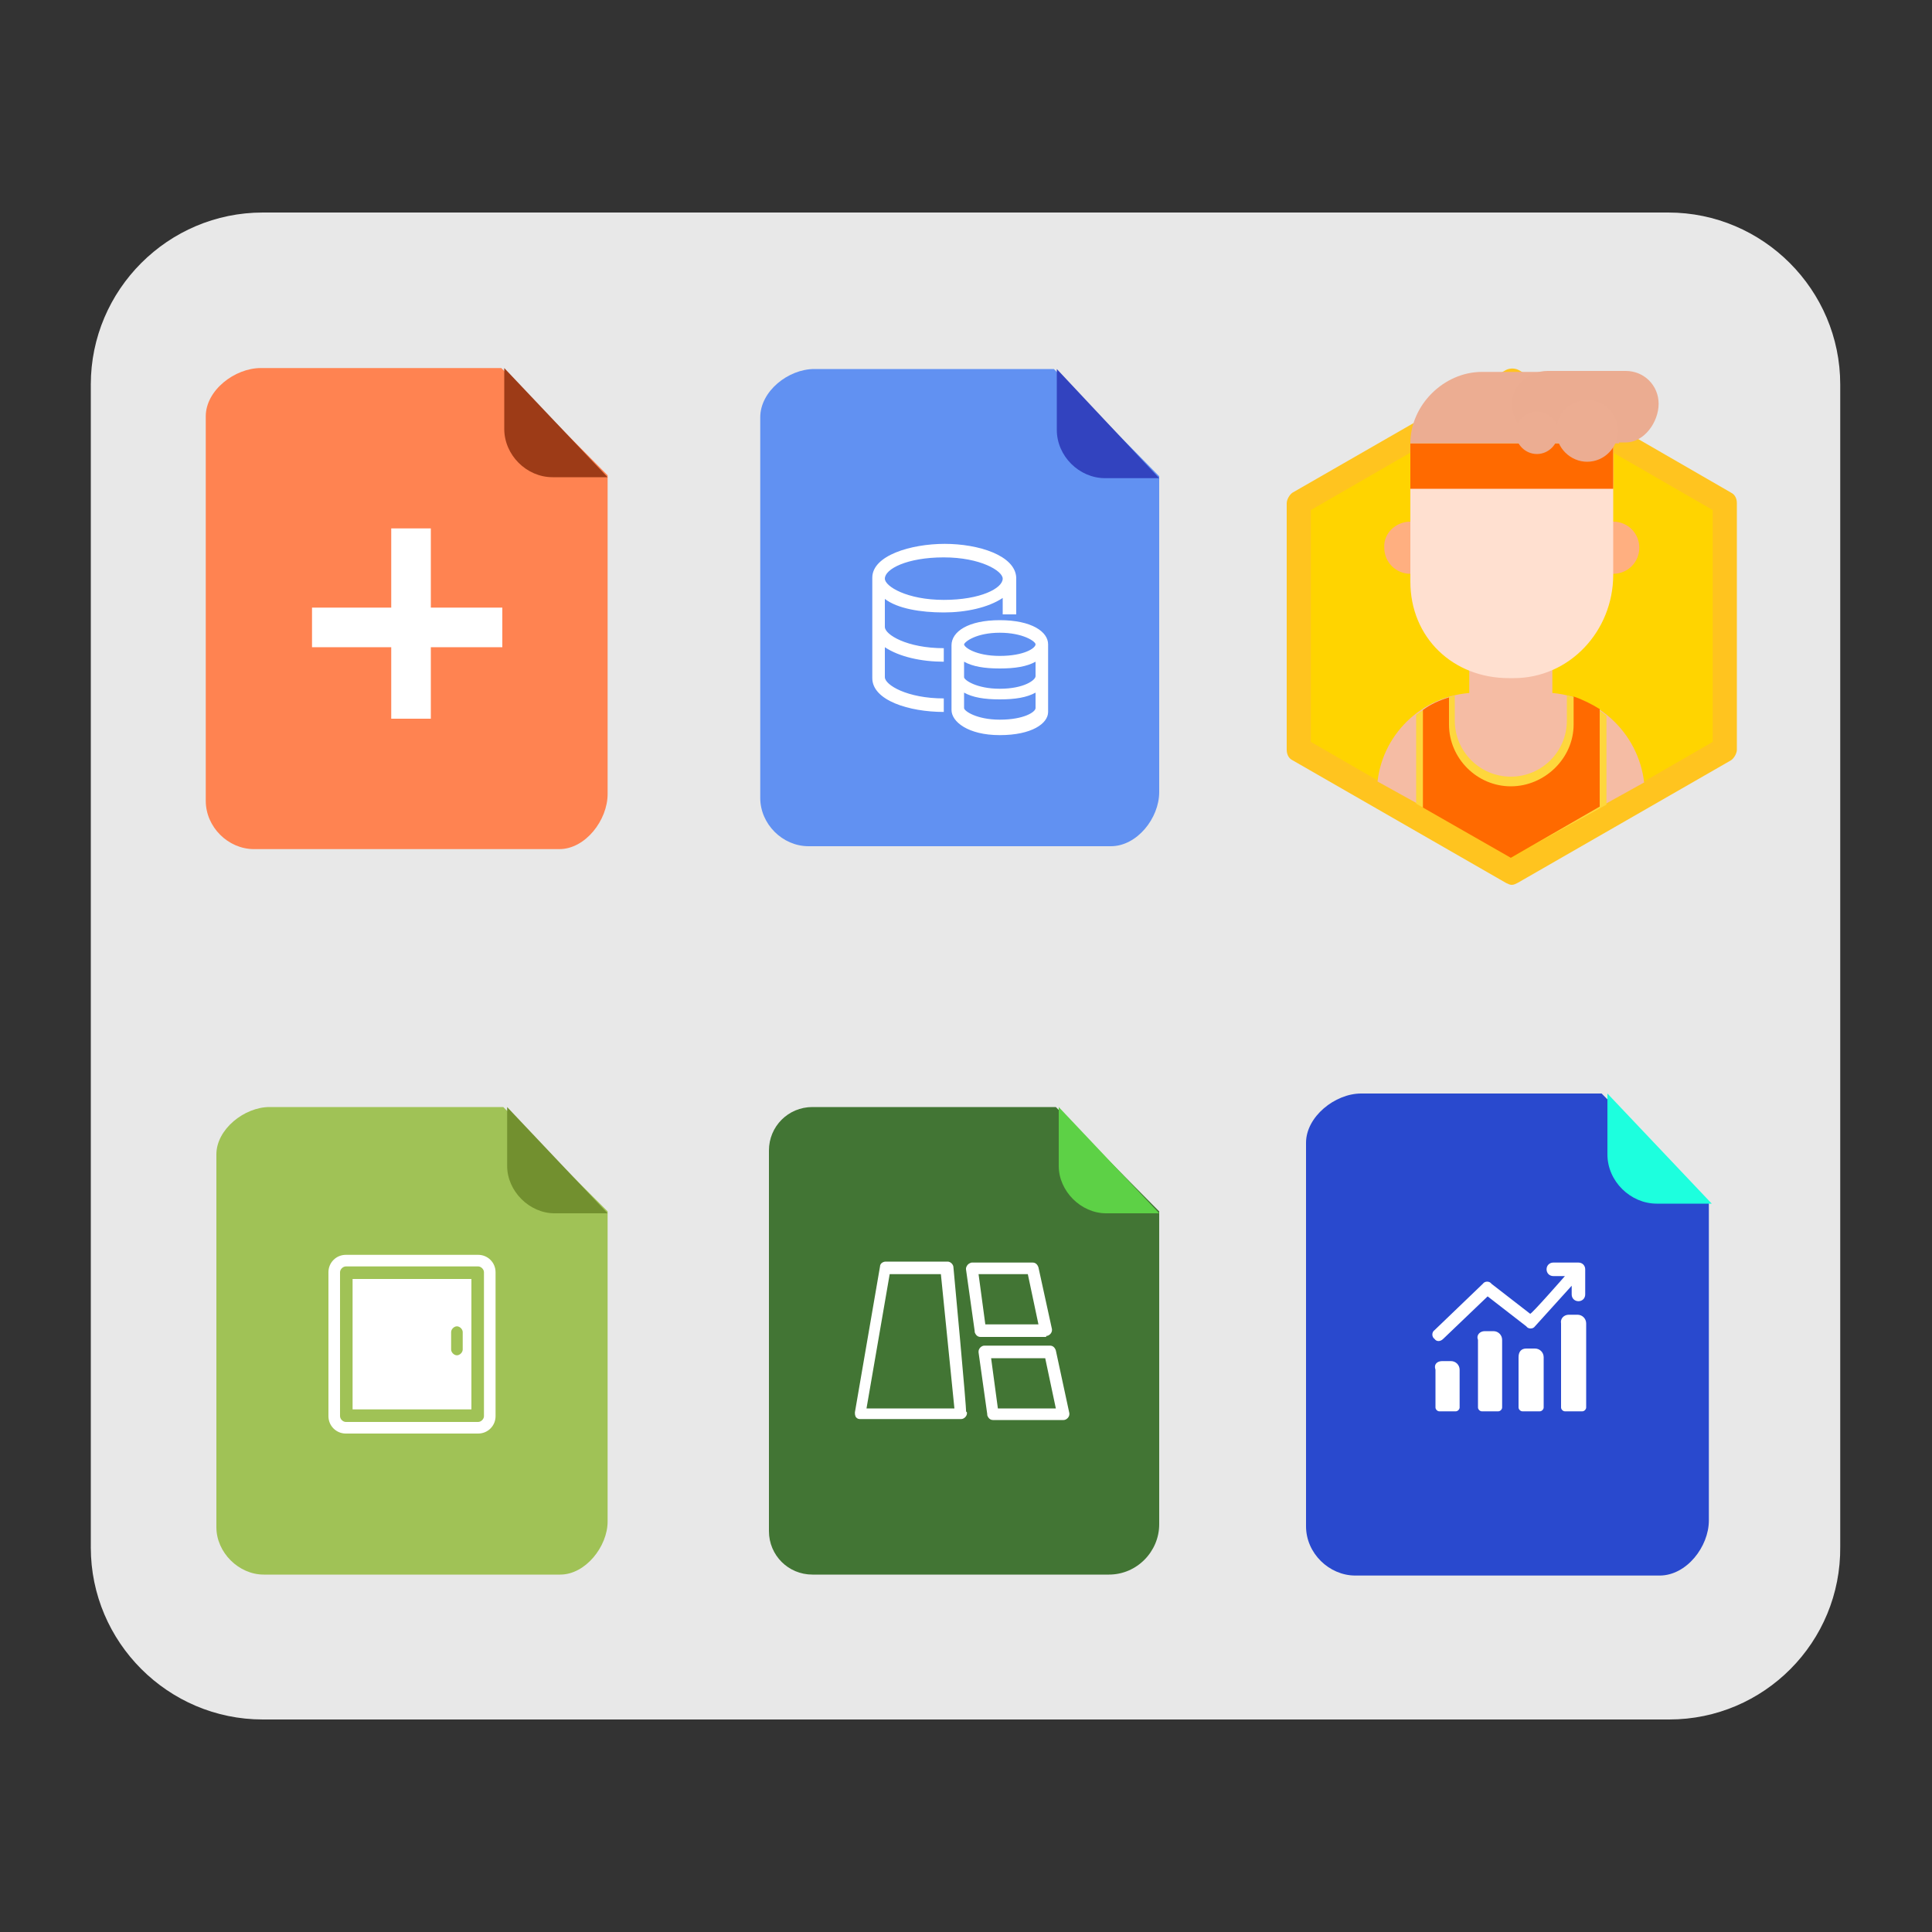
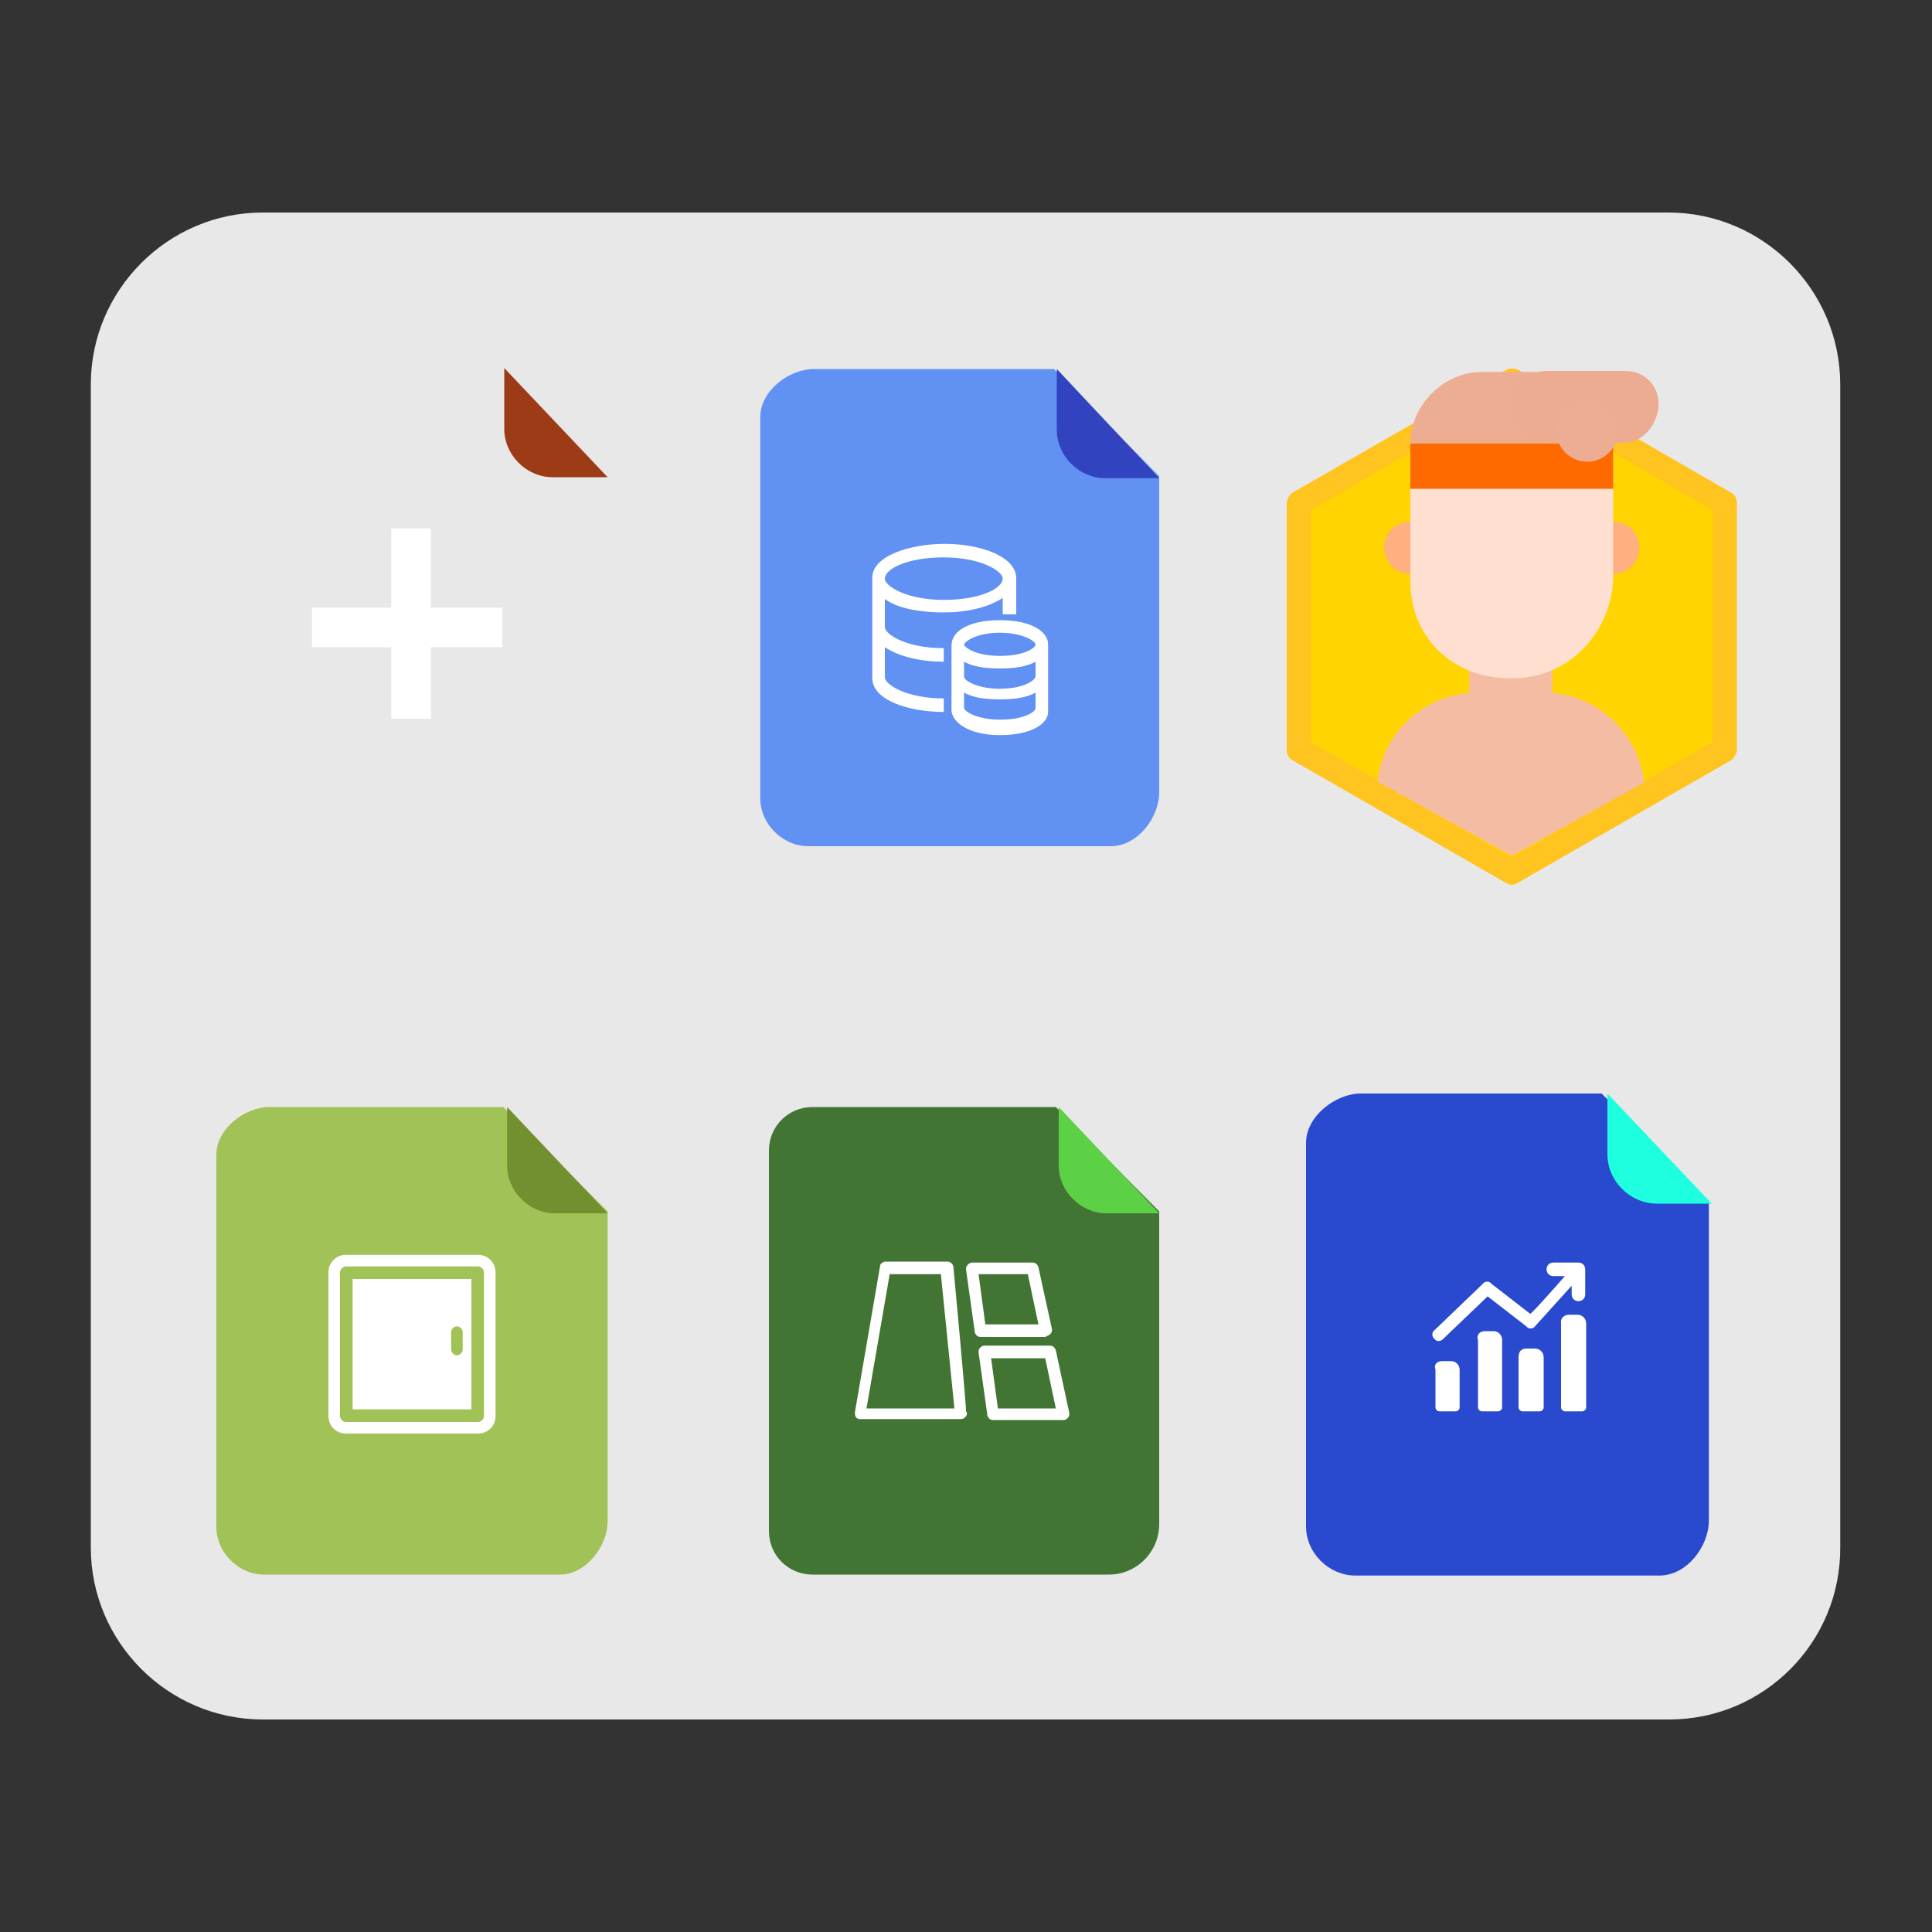
<svg xmlns="http://www.w3.org/2000/svg" t="1752951454610" class="icon" viewBox="0 0 1024 1024" version="1.1" p-id="11177" width="200" height="200">
  <rect x="0" y="0" width="1024" height="1024" fill="#333333" stroke="none" />
  <path d="M884.736 911.36H139.264c-50.176 0-91.136-40.96-91.136-91.136V203.776c0-50.176 40.96-91.136 91.136-91.136h744.96c50.176 0 91.136 40.96 91.136 91.136v615.936c0.512 50.688-40.448 91.648-90.624 91.648z" fill="#E8E8E8" p-id="11178" />
-   <path d="M322.048 251.904v168.96c0 13.824-11.776 29.184-25.6 29.184H134.656c-13.824 0-25.6-11.776-25.6-25.6V220.672c0-13.824 15.36-25.6 29.184-25.6h127.488l56.32 56.832z" fill="#FF8351" p-id="11179" />
  <path d="M165.376 322.048H266.24V343.04H165.376v-20.992z" fill="#FFFFFF" p-id="11180" />
  <path d="M207.36 280.064h20.992v100.864h-20.992V280.064z" fill="#FFFFFF" p-id="11181" />
  <path d="M322.048 252.928h-29.184c-13.824 0-25.6-11.776-25.6-25.6v-32.256l54.784 57.856z" fill="#9D3B17" p-id="11182" />
  <path d="M614.4 252.416V419.84c0 13.824-11.776 28.672-25.6 28.672H428.544c-13.824 0-25.6-11.776-25.6-25.6V221.184c0-13.824 14.848-25.6 28.672-25.6h126.976L614.4 252.416z" fill="#6191F2" p-id="11183" />
  <path d="M614.4 253.44h-28.672c-13.824 0-25.6-11.776-25.6-25.6v-32.256L614.4 253.44z" fill="#3243BF" p-id="11184" />
  <path d="M529.92 381.44c-12.288 0-18.944-4.608-18.944-6.144v-8.192c4.608 2.56 10.752 3.584 18.944 3.584s14.336-1.024 18.944-3.584v8.192c0 2.048-6.144 6.144-18.944 6.144z m-29.696-56.832c11.776 0 23.552-2.56 31.232-7.68v8.704h7.168v-19.456c-0.512-11.776-19.968-17.92-37.888-17.92-17.92 0-38.4 6.144-38.4 17.92v53.248c0 11.776 19.456 17.92 37.888 17.92v-7.168c-19.456 0-31.232-7.168-31.232-11.264V343.04c7.68 5.12 19.456 7.68 31.232 7.68v-7.168c-19.456 0-31.232-7.168-31.232-11.264V317.44c6.656 5.12 18.944 7.168 31.232 7.168z m0-29.184c19.456 0 31.232 7.168 31.232 11.264 0 5.12-11.776 11.264-31.232 11.264s-31.232-7.168-31.232-11.264c0-5.12 11.776-11.264 31.232-11.264z m29.696 33.28c-16.896 0-25.6 6.144-25.6 13.312v34.304c0 6.144 8.704 13.312 25.6 13.312s25.6-6.144 25.6-12.288v-35.84c0-6.656-8.704-12.8-25.6-12.8z m0 6.656c12.288 0 18.944 4.608 18.944 6.144 0 2.048-6.144 6.144-18.944 6.144s-18.944-4.608-18.944-6.144c0.512-1.536 6.656-6.144 18.944-6.144z m0 29.696c-12.288 0-18.944-4.608-18.944-6.144v-8.192c4.608 2.56 10.752 3.584 18.944 3.584s14.336-1.024 18.944-3.584V358.4c0 2.048-6.144 6.656-18.944 6.656z" fill="#FFFFFF" p-id="11185" />
  <path d="M914.432 397.312V266.752l-113.152-65.536-113.152 65.536v130.56l113.152 65.024z" fill="#FFD400" p-id="11186" />
  <path d="M801.28 468.992c-1.024 0-2.048-0.512-3.072-1.024l-113.152-65.024c-2.048-1.024-3.072-3.072-3.072-5.632V266.752c0-2.048 1.536-4.608 3.072-5.632l113.152-65.024c2.048-1.024 4.608-1.024 6.656 0l112.64 65.024c2.048 1.024 3.072 3.072 3.072 5.632v130.56c0 2.048-1.536 4.608-3.072 5.632l-113.152 65.024c-1.024 0.512-2.048 1.024-3.072 1.024z m-106.496-75.776l106.496 61.44 106.496-61.44v-122.88l-106.496-61.44-106.496 61.44v122.88z m219.648 4.096z" fill="#FFC41F" p-id="11187" />
  <path d="M730.112 414.208c3.072-26.624 25.6-47.104 53.248-47.104h34.816c27.648 0 50.176 20.992 53.248 47.616l-70.144 38.912-71.168-39.424z" fill="#F5BCA4" p-id="11188" />
-   <path d="M750.592 425.984V378.88c6.144-4.608 13.312-8.192 20.48-10.24v13.312c0 16.384 13.312 29.696 29.696 29.696s29.696-13.312 29.696-29.696V368.64c7.68 2.048 14.848 5.632 20.992 10.752v47.104l-50.176 27.648-50.688-28.16z" fill="#FED73C" p-id="11189" />
-   <path d="M754.176 428.032V376.32c4.096-3.072 8.704-5.12 13.824-6.656V384c0 17.92 14.848 32.768 32.768 32.768s33.28-14.848 33.28-32.768V369.152c4.608 1.536 9.728 4.096 13.824 6.656v51.712l-47.104 27.136-46.592-26.624z" fill="#FF6A00" p-id="11190" />
  <path d="M778.752 347.136h44.032v28.16h-44.032v-28.16z" fill="#F5BCA4" p-id="11191" />
  <path d="M747.52 276.48h107.52c7.68 0 13.824 6.144 13.824 13.824 0 7.68-6.144 13.824-13.824 13.824h-107.52c-7.68 0-13.824-6.144-13.824-13.824-0.512-7.68 6.144-13.824 13.824-13.824z" fill="#FFAF80" p-id="11192" />
  <path d="M855.04 235.008v69.632c0 29.696-23.04 54.784-52.736 54.784h-2.56c-29.696 0-52.224-21.504-52.224-51.2V235.008h107.52z" fill="#FFE0D0" p-id="11193" />
  <path d="M747.52 235.008h107.52v24.064h-107.52v-24.064z" fill="#FF6A00" p-id="11194" />
  <path d="M858.112 235.008H747.52c0-20.48 17.92-37.888 37.888-37.888h72.704v37.888z" fill="#ECAD92" p-id="11195" />
  <path d="M820.224 196.608h41.472c9.728 0 17.408 7.68 17.408 17.408s-7.68 20.48-17.408 20.48h-41.472c-9.728 0-18.944-10.752-18.944-20.48s9.216-17.408 18.944-17.408z" fill="#EBAC91" p-id="11196" />
  <path d="M824.832 228.352c0 9.216 7.68 16.384 16.384 16.384 9.216 0 16.384-7.68 16.384-16.384s-7.168-16.384-16.384-16.384c-8.704 0-16.384 7.168-16.384 16.384z" fill="#ECAD92" p-id="11197" />
-   <path d="M803.328 229.376c0 6.144 5.12 11.264 11.264 11.264 6.144 0 11.264-5.12 11.264-11.264 0-6.144-5.12-11.264-11.264-11.264-6.144 0-11.264 5.12-11.264 11.264z" fill="#ECAD92" p-id="11198" />
  <path d="M322.048 642.048v164.352c0 13.312-11.776 28.16-25.088 28.16H139.776c-13.312 0-25.088-11.776-25.088-25.088v-197.632c0-13.312 14.848-25.088 28.16-25.088h123.904l55.296 55.296z" fill="#A0C256" p-id="11199" />
  <path d="M322.048 643.072h-28.16c-13.312 0-25.088-11.776-25.088-25.088v-31.232l53.248 56.32z" fill="#72902F" p-id="11200" />
  <path d="M186.88 677.888v69.12h62.976v-69.12H186.88z m58.368 37.376c0 1.536-1.536 3.072-3.072 3.072s-3.072-1.536-3.072-3.072v-9.216c0-1.536 1.536-3.072 3.072-3.072s3.072 1.536 3.072 3.072v9.216z" fill="#FFFFFF" p-id="11201" />
  <path d="M253.44 759.808H183.296c-5.12 0-9.216-4.096-9.216-9.216v-76.288c0-5.12 4.096-9.216 9.216-9.216h70.144c5.12 0 9.216 4.096 9.216 9.216v76.288c0 5.12-4.096 9.216-9.216 9.216z m-70.144-88.576c-1.536 0-3.072 1.536-3.072 3.072v76.288c0 1.536 1.536 3.072 3.072 3.072h70.144c1.536 0 3.072-1.536 3.072-3.072v-76.288c0-1.536-1.536-3.072-3.072-3.072H183.296z" fill="#FFFFFF" p-id="11202" />
  <path d="M614.4 642.048v165.888c0 14.336-11.776 26.624-26.624 26.624H430.592c-12.8 0-23.04-10.24-23.04-23.04v-201.728c0-12.8 10.24-23.04 23.04-23.04h129.024l54.784 55.296z" fill="#427534" p-id="11203" />
  <path d="M614.4 643.072h-28.16c-13.312 0-25.088-11.776-25.088-25.088v-31.232l53.248 56.32z" fill="#5DD146" p-id="11204" />
  <path d="M505.344 671.744c0-1.536-1.536-3.072-3.072-3.072h-32.768c-1.536 0-3.072 1.024-3.072 2.56l-13.312 77.312c0 1.024 0 1.536 0.512 2.56 0.512 0.512 1.024 1.024 2.048 1.024h53.76c1.536 0 3.072-1.536 3.072-3.072 0-0.512 0-0.512-0.512-1.024 0.512 0.512-6.656-76.288-6.656-76.288z m0.512 74.752h-46.592l12.288-71.168h27.136l7.168 71.168z m48.64-38.4c1.536 0 3.072-1.536 3.072-3.072v-0.512l-7.168-32.768c-0.512-1.536-1.536-2.56-3.072-2.56h-32.256c-0.512 0-1.536 0.512-2.048 1.024-0.512 0.512-1.024 1.536-1.024 2.048v0.512l4.608 32.768v0.512c0.512 1.536 1.536 2.56 3.072 2.56h34.816v-0.512z m-32.256-6.144l-3.584-26.624h26.112l5.632 26.624H522.24z m44.544 47.104l-7.168-33.28c-0.512-1.536-1.536-2.56-3.072-2.56h-34.816c-1.536 0-3.072 1.536-3.072 3.072v0.512l4.608 32.768v0.512c0.512 1.536 1.536 2.56 3.072 2.56h37.376c1.536 0 3.072-1.536 3.072-3.072v-0.512z m-7.168-2.56h-30.72l-3.584-26.624h28.672l5.632 26.624z" fill="#FFFFFF" p-id="11205" />
  <path d="M905.728 636.928v168.96c0 13.824-11.776 29.184-26.112 29.184h-161.28c-13.824 0-26.112-11.776-26.112-26.112v-203.264c0-13.824 15.36-26.112 29.184-26.112h127.488l56.832 57.344z" fill="#2949CE" p-id="11206" />
  <path d="M907.264 637.952h-29.184c-13.824 0-26.112-11.776-26.112-26.112v-32.256l55.296 58.368z" fill="#1DFFDE" p-id="11207" />
  <path d="M764.416 721.408h4.608c2.56 0 4.608 2.048 4.608 4.608v19.968c0 1.024-1.024 2.048-2.048 2.048H762.88c-1.024 0-2.048-1.024-2.048-2.048v-19.968c-1.024-3.072 1.024-4.608 3.584-4.608z m22.528-15.872h4.608c2.56 0 4.608 2.048 4.608 4.608v35.84c0 1.024-1.024 2.048-2.048 2.048h-8.704c-1.024 0-2.048-1.024-2.048-2.048v-35.84c-1.024-2.56 1.024-4.608 3.584-4.608z m22.016 9.216h4.608c2.56 0 4.608 2.048 4.608 4.608v26.624c0 1.024-1.024 2.048-2.048 2.048h-9.216c-1.024 0-2.048-1.024-2.048-2.048v-26.624c0-3.072 1.536-4.608 4.096-4.608z m22.528-17.92h4.608c2.56 0 4.608 2.048 4.608 4.608v44.544c0 1.024-1.024 2.048-2.048 2.048H829.44c-1.024 0-2.048-1.024-2.048-2.048V701.44c-0.512-2.56 1.536-4.608 4.096-4.608z" fill="#FFFFFF" p-id="11208" />
  <path d="M829.44 676.352h-6.144c-2.048 0-3.584-1.536-3.584-3.584 0-2.048 1.536-3.584 3.584-3.584h13.312c2.048 0 3.584 1.536 3.584 3.584v13.312c0 2.048-1.536 3.584-3.584 3.584-2.048 0-3.584-1.536-3.584-3.584v-4.608l-19.456 21.504c-1.024 1.536-3.584 1.536-4.608 0l-20.48-15.872-23.552 22.528c-1.536 1.536-3.584 1.536-4.608 0-1.536-1.024-1.536-3.584 0-4.608l25.6-24.576c1.024-1.536 3.584-1.536 4.608 0l20.48 15.872c0.512 0.512 18.432-19.968 18.432-19.968z" fill="#FFFFFF" p-id="11209" />
</svg>